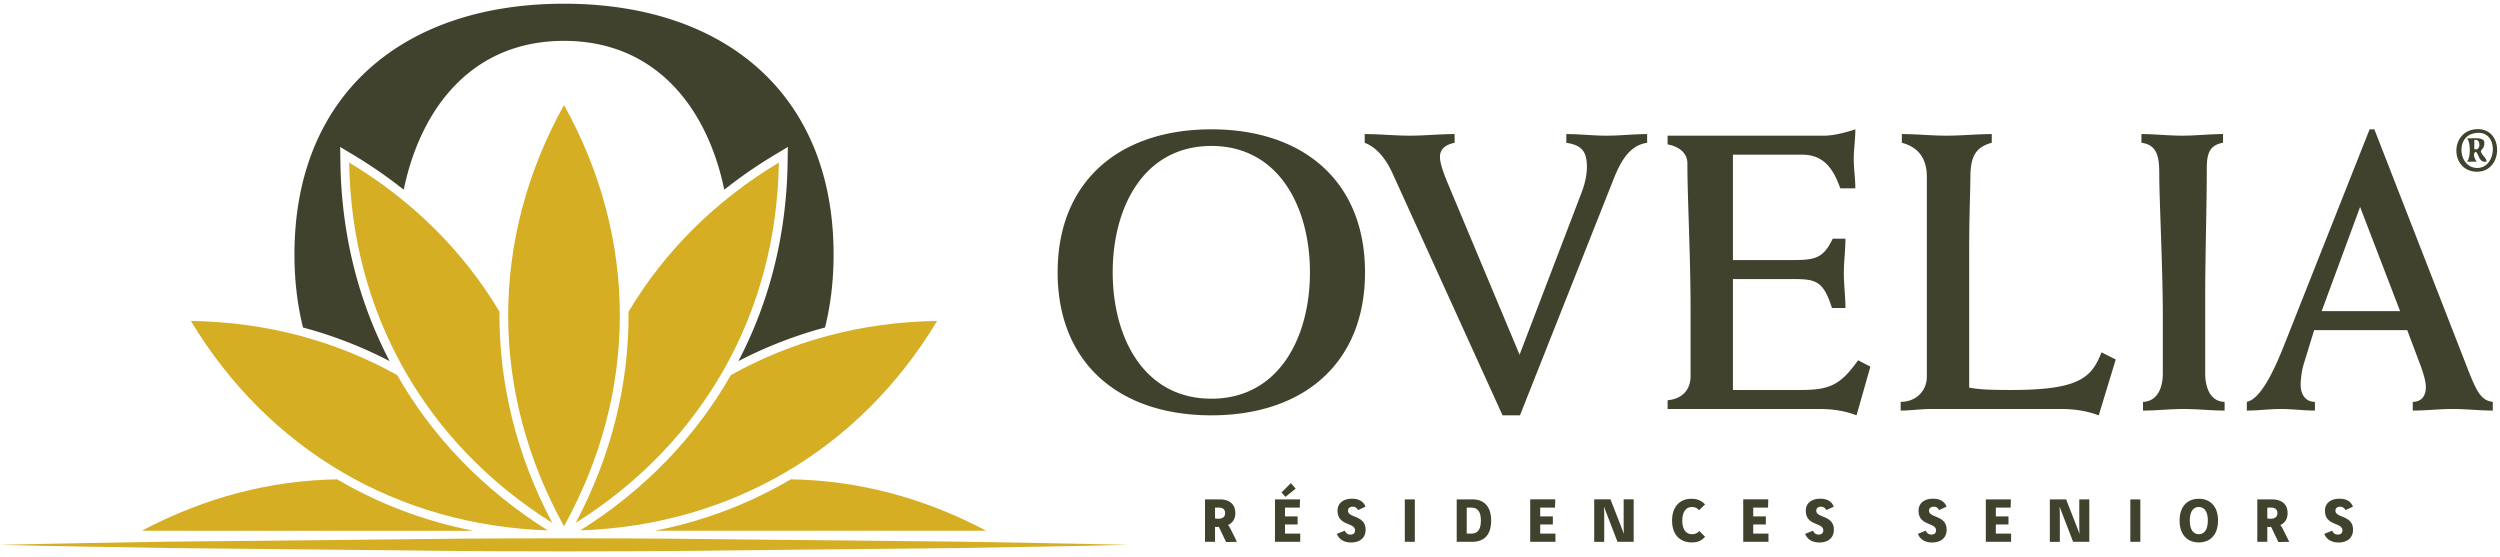
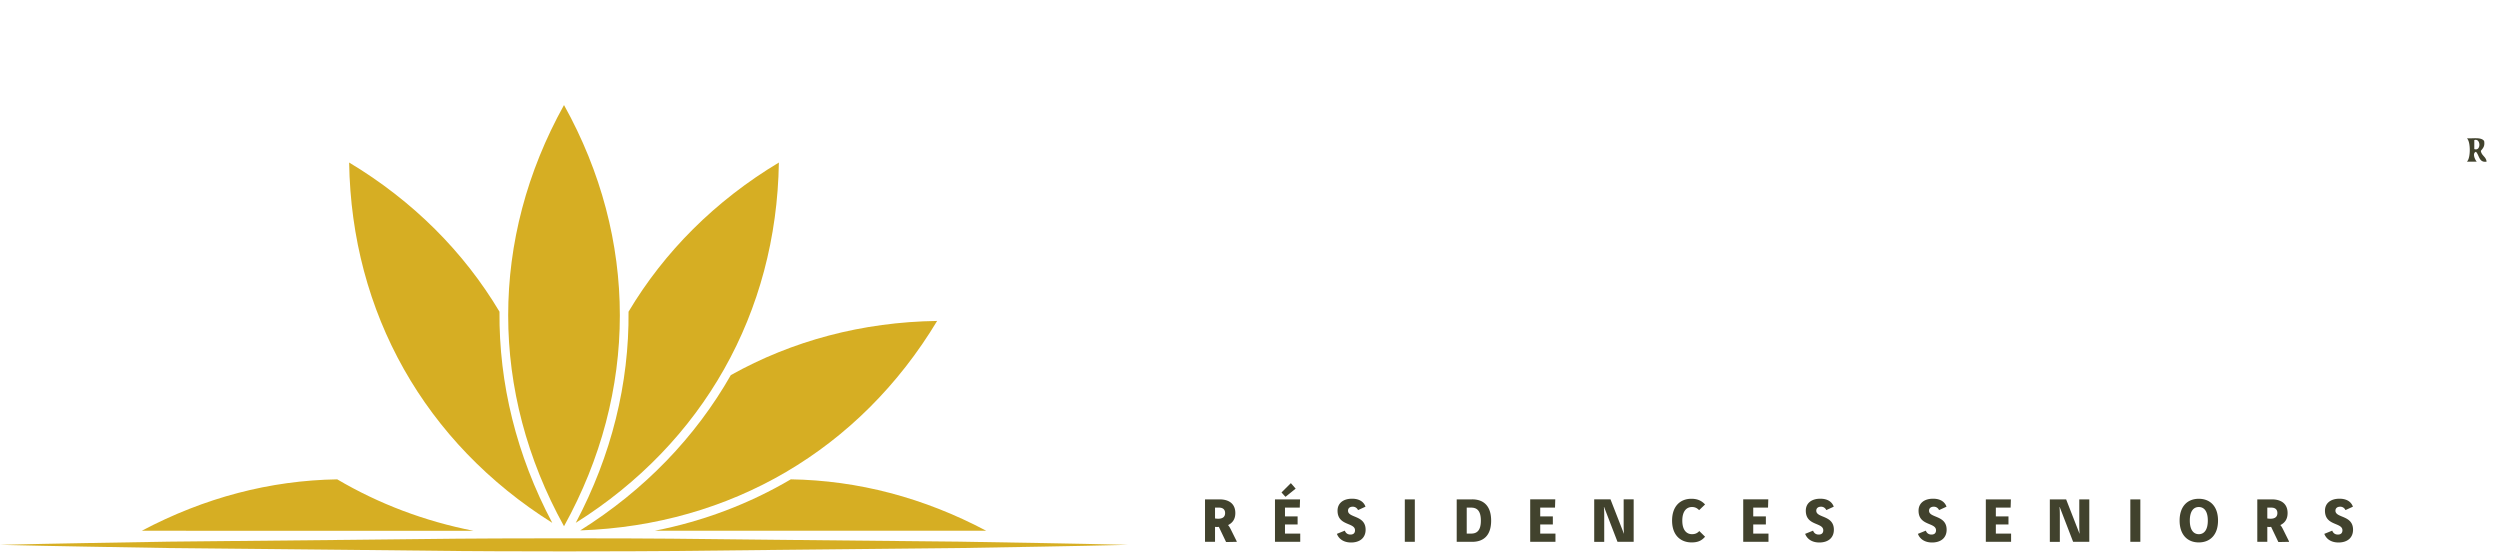
<svg xmlns="http://www.w3.org/2000/svg" width="287" height="64">
  <g fill="none" fill-rule="evenodd">
    <path d="M113.223 60.932c-7.19-3.805-14.727-5.783-22.438-5.904-4.774 2.81-10.025 4.805-15.63 5.904h38.068" fill="#D6AE23" />
    <path d="M107.582 36.844c-8.614.12-16.649 2.284-23.684 6.219-4.047 7.101-9.893 13.188-17.286 17.827 17.262-.592 32.075-9.266 40.97-24.046" fill="#D6AE23" />
    <path d="M89.415 18.658c-7.33 4.4-13.157 10.25-17.258 17.124.072 8.23-1.946 16.478-6.06 24.24 14.613-9.18 23.053-24.116 23.318-41.364M.013 62.548c6.933-.169 12.445-.242 19.38-.367l20.797-.208c13.866-.138 10.693-.156 24.558-.176 13.867.017 10.694.037 24.56.173l20.798.21c6.933.125 12.446.198 19.38.368-6.934.17-12.447.244-19.38.368l-20.798.21c-13.866.137-10.693.156-24.56.173-13.865-.019-10.692-.038-24.558-.176l-20.798-.209c-6.934-.124-12.446-.196-19.38-.366m16.263-1.616c7.19-3.805 14.728-5.783 22.437-5.904 4.774 2.81 10.026 4.805 15.63 5.904H16.276" fill="#D6AE23" />
-     <path d="M21.917 36.844c8.613.12 16.647 2.284 23.682 6.219 4.048 7.101 9.894 13.188 17.286 17.827-17.261-.592-32.074-9.266-40.968-24.046" fill="#D6AE23" />
    <path d="M40.082 18.658c7.33 4.4 13.158 10.25 17.26 17.124-.073 8.23 1.945 16.478 6.057 24.24-14.611-9.18-23.052-24.116-23.317-41.364" fill="#D6AE23" />
    <path d="M64.748 12.059c-8.545 15.372-8.546 32.898 0 48.354 8.548-15.456 8.547-32.982 0-48.354" fill="#D6AE23" />
-     <path d="M44.727 41.456c-3.622-6.935-5.522-14.59-5.647-22.783l-.028-1.802 1.546.928a54.123 54.123 0 0 1 5.75 3.978c1.977-9.517 7.952-17.086 18.4-17.086 10.449 0 16.422 7.57 18.4 17.087a53.989 53.989 0 0 1 5.752-3.98l1.545-.927-.028 1.802c-.126 8.193-2.026 15.849-5.647 22.783a49.132 49.132 0 0 1 9.943-3.859c.64-2.572.982-5.365.982-8.379C95.695 10.794 83.173.426 64.748.426c-18.424 0-30.945 10.368-30.945 28.792 0 3.014.341 5.807.982 8.379a49.03 49.03 0 0 1 9.942 3.859m94.334 4.314c7.73 0 11.321-7.003 11.321-14.507s-3.592-14.507-11.32-14.507c-7.732 0-11.324 7.003-11.324 14.507s3.592 14.506 11.323 14.506m0-30.922c10.504 0 17.643 5.911 17.643 16.416s-7.14 16.417-17.643 16.417c-10.505 0-17.644-5.912-17.644-16.417 0-10.505 7.14-16.416 17.644-16.416m33.431 32.833-12.55-27.604c-.502-1.138-1.501-3-3.275-3.684v-1c1.727 0 3.456.183 5.184.183 1.682 0 3.41-.183 5.138-.183v1c-.864.182-1.682.592-1.682 1.638 0 .409.137 1.181.818 2.82l8.322 19.871 7.093-18.553c.5-1.274.636-2.318.636-3.001 0-1.774-.59-2.502-2.364-2.775v-1c1.546 0 3.092.183 4.639.183 1.546 0 3.092-.183 4.639-.183v1c-1.866.273-2.912 1.82-3.82 4.093L174.493 47.68h-2.001m18.947-1.729c1.774-.18 2.638-1.273 2.638-2.773v-7.686c0-6.184-.364-12.687-.364-16.735 0-1.137-.865-1.909-2.274-2.182v-1H209.4c1.228 0 2.775-.456 3.593-.728 0 1.181-.182 2.273-.182 3.41 0 1.138.182 2.228.182 3.365h-1.728c-.773-2.183-1.865-3.865-4.366-3.865h-7.957v12.096h6.866c2.638 0 3.502-.228 4.593-2.456h1.455c0 1.32-.182 2.638-.182 3.957 0 1.363.182 2.682.182 4.002h-1.546c-1-3.138-1.864-3.32-4.502-3.32h-6.866v12.733h7.73c3.365 0 4.593-.545 6.64-3.41l1.41.727-1.592 5.594c-1.41-.546-2.82-.728-4.276-.728H191.44v-1m26.757.181c1.774 0 3.001-1.274 3.001-2.864V20.257c0-2.227-1.137-3.41-2.865-3.865v-1c1.728 0 3.411.183 5.138.183 1.727 0 3.456-.183 5.184-.183v1c-1.865.5-2.456 1.592-2.456 4.003 0 1.363-.136 4.273-.136 8.367v15.735c1 .181 1.864.272 4.82.272 7.821 0 9.231-1.41 10.368-4.32l1.638.818-1.956 6.413c-1.456-.546-2.91-.728-4.366-.728h-14.914c-1.137 0-2.32.182-3.456.182v-1.001m37.007-29.741c-1.683.273-1.865 1.456-1.865 3.047 0 4.412-.181 9.777-.181 14.598v8.822c0 1.5.5 3.23 2.228 3.274v1c-1.547 0-3.139-.181-4.684-.181-1.592 0-3.138.182-4.684.182v-1.001c1.456-.045 2.274-1.318 2.274-3.274V36.31c0-5.458-.41-13.46-.41-16.326 0-1.864-.181-3.365-2.046-3.593v-1c1.546 0 3.092.183 4.684.183 1.546 0 3.137-.183 4.684-.183v1m20.328 19.328-4.593-11.96-4.412 11.96h9.005Zm-9.869 2.183-1.227 4.002c-.228.774-.32 1.774-.32 2.274 0 1.091.547 1.955 1.638 1.955v1c-1.318 0-2.592-.181-3.91-.181-1.32 0-2.592.182-3.91.182v-1.001c1.818-.364 3.546-4.638 4.41-6.822l9.686-24.464h.546l9.959 25.556c1.591 4.048 2 5.548 3.637 5.73v1c-1.546 0-3.046-.181-4.593-.181-1.546 0-3.046.182-4.593.182v-1.001c.956 0 1.5-.636 1.5-1.682 0-.637-.226-1.41-.544-2.32l-1.592-4.23h-10.687Zm18.769-18.622c2.387-.057 2.46-4.82-.619-3.918-1.927.566-1.507 3.967.619 3.917m-.31-4.432c3.49-.4 3.332 5.258-.102 4.844-2.716-.326-2.72-4.52.102-4.844" fill="#41422D" />
    <path d="M284.049 17.114c.807.289.75-1.302 0-1.03v1.03Zm-.846-1.236c.716.04 1.651-.16 1.975.309.114.64-.166.85-.377 1.134.082.562.596.653.66 1.236-.883.142-.827-.743-1.224-1.134-.47.169-.066.99.095 1.134h-1.13c.438-.381.438-2.297 0-2.68ZM139.485 59.52c.105.015.255.03.36.03.421 0 .797-.143.797-.653 0-.406-.256-.623-.692-.623h-.465v1.247Zm.51-2.193c1.053 0 1.82.473 1.82 1.57 0 .751-.362 1.15-.835 1.383.142.157.21.285.338.54l.66 1.33-.007.052-1.216.023-.834-1.743c-.076.015-.143.015-.196.015-.075 0-.142 0-.24-.015v1.72h-1.15v-4.875h1.66Zm8.746-1.232-1.164.939c-.159-.165-.309-.33-.459-.504l1.074-1.066.55.63Zm.504 1.232-.031.947h-1.698v1.006h1.45v.932h-1.45v1.044h1.751v.946h-2.9v-4.875h2.878Zm6.656 1.232a.645.645 0 0 0-.608-.39c-.308 0-.541.157-.541.458 0 .863 2.02.487 2.02 2.186 0 .924-.654 1.465-1.667 1.465-.887 0-1.42-.436-1.63-.992l.908-.368c.113.293.331.45.654.45.353 0 .519-.194.519-.487 0-.933-2.006-.481-2.006-2.254 0-.834.623-1.375 1.667-1.375.94 0 1.382.45 1.54.916l-.856.391m5.371 3.643h1.15v-4.875h-1.15zm7.108-.946h.503c.616 0 1.12-.293 1.12-1.487 0-1.202-.504-1.495-1.12-1.495h-.503v2.982Zm.623-3.93c1.285 0 2.18.722 2.18 2.443 0 1.735-.902 2.433-2.18 2.433h-1.773v-4.875h1.773Zm9.542.001-.03.947h-1.698v1.006h1.45v.932h-1.45v1.044h1.75v.946h-2.9v-4.875h2.878m6.341 0 1.533 3.93h.015c-.038-.46-.038-.715-.038-1.068v-2.862h1.15v4.875h-1.856l-1.54-3.996h-.023c.03.353.038.563.038.977v3.02h-1.15v-4.876h1.871m10.173 1.24c-.226-.233-.459-.361-.82-.361-.63 0-1.111.488-1.111 1.563 0 1.074.48 1.555 1.112 1.555.376 0 .616-.12.84-.36l.663.652c-.376.421-.767.654-1.548.654-1.262 0-2.24-.826-2.24-2.501 0-1.676.955-2.51 2.217-2.51.729 0 1.195.248 1.57.654l-.683.654m7.941-1.24-.03.947h-1.698v1.006h1.45v.932h-1.45v1.044h1.75v.946h-2.9v-4.875H203m6.657 1.232a.645.645 0 0 0-.609-.39c-.308 0-.54.157-.54.458 0 .863 2.02.487 2.02 2.186 0 .924-.653 1.465-1.668 1.465-.886 0-1.42-.436-1.63-.992l.91-.368c.112.293.33.45.653.45.353 0 .519-.194.519-.487 0-.933-2.006-.481-2.006-2.254 0-.834.623-1.375 1.667-1.375.94 0 1.382.45 1.54.916l-.856.391m12.945 0a.645.645 0 0 0-.609-.39c-.308 0-.54.157-.54.458 0 .863 2.02.487 2.02 2.186 0 .924-.654 1.465-1.668 1.465-.886 0-1.42-.436-1.63-.992l.909-.368c.113.293.33.45.654.45.353 0 .518-.194.518-.487 0-.933-2.006-.481-2.006-2.254 0-.834.624-1.375 1.668-1.375.94 0 1.382.45 1.54.916l-.856.391m8.248-1.232-.03.947h-1.697v1.006h1.45v.932h-1.45v1.044h1.75v.946h-2.9v-4.875h2.878m6.341 0 1.532 3.93h.015c-.037-.46-.037-.715-.037-1.068v-2.862h1.15v4.875h-1.856l-1.54-3.996h-.023c.03.353.037.563.037.977v3.02h-1.149v-4.876h1.871m7.37 4.875h1.15v-4.875h-1.15zm6.829-2.442c0 1.12.459 1.564 1.037 1.564.571 0 1.03-.443 1.03-1.563 0-1.12-.459-1.555-1.037-1.555-.571 0-1.03.436-1.03 1.555Zm3.239 0c0 1.639-.91 2.51-2.21 2.51-1.291 0-2.2-.871-2.2-2.51 0-1.637.909-2.5 2.2-2.5 1.3 0 2.21.863 2.21 2.5Zm5.657-.24c.105.015.255.03.36.03.422 0 .797-.143.797-.653 0-.406-.255-.623-.691-.623h-.466v1.247Zm.511-2.193c1.052 0 1.818.473 1.818 1.57 0 .751-.36 1.15-.834 1.383.143.157.21.285.338.54l.66 1.33-.006.052-1.217.023-.834-1.743c-.075.015-.143.015-.196.015-.075 0-.142 0-.24-.015v1.72h-1.15v-4.875h1.661Zm8.46 1.232a.645.645 0 0 0-.609-.39c-.308 0-.54.157-.54.458 0 .863 2.02.487 2.02 2.186 0 .924-.654 1.465-1.668 1.465-.886 0-1.42-.436-1.63-.992l.909-.368c.113.293.33.45.654.45.353 0 .518-.194.518-.487 0-.933-2.006-.481-2.006-2.254 0-.834.624-1.375 1.668-1.375.939 0 1.382.45 1.54.916l-.856.391" fill="#41422D" />
  </g>
</svg>